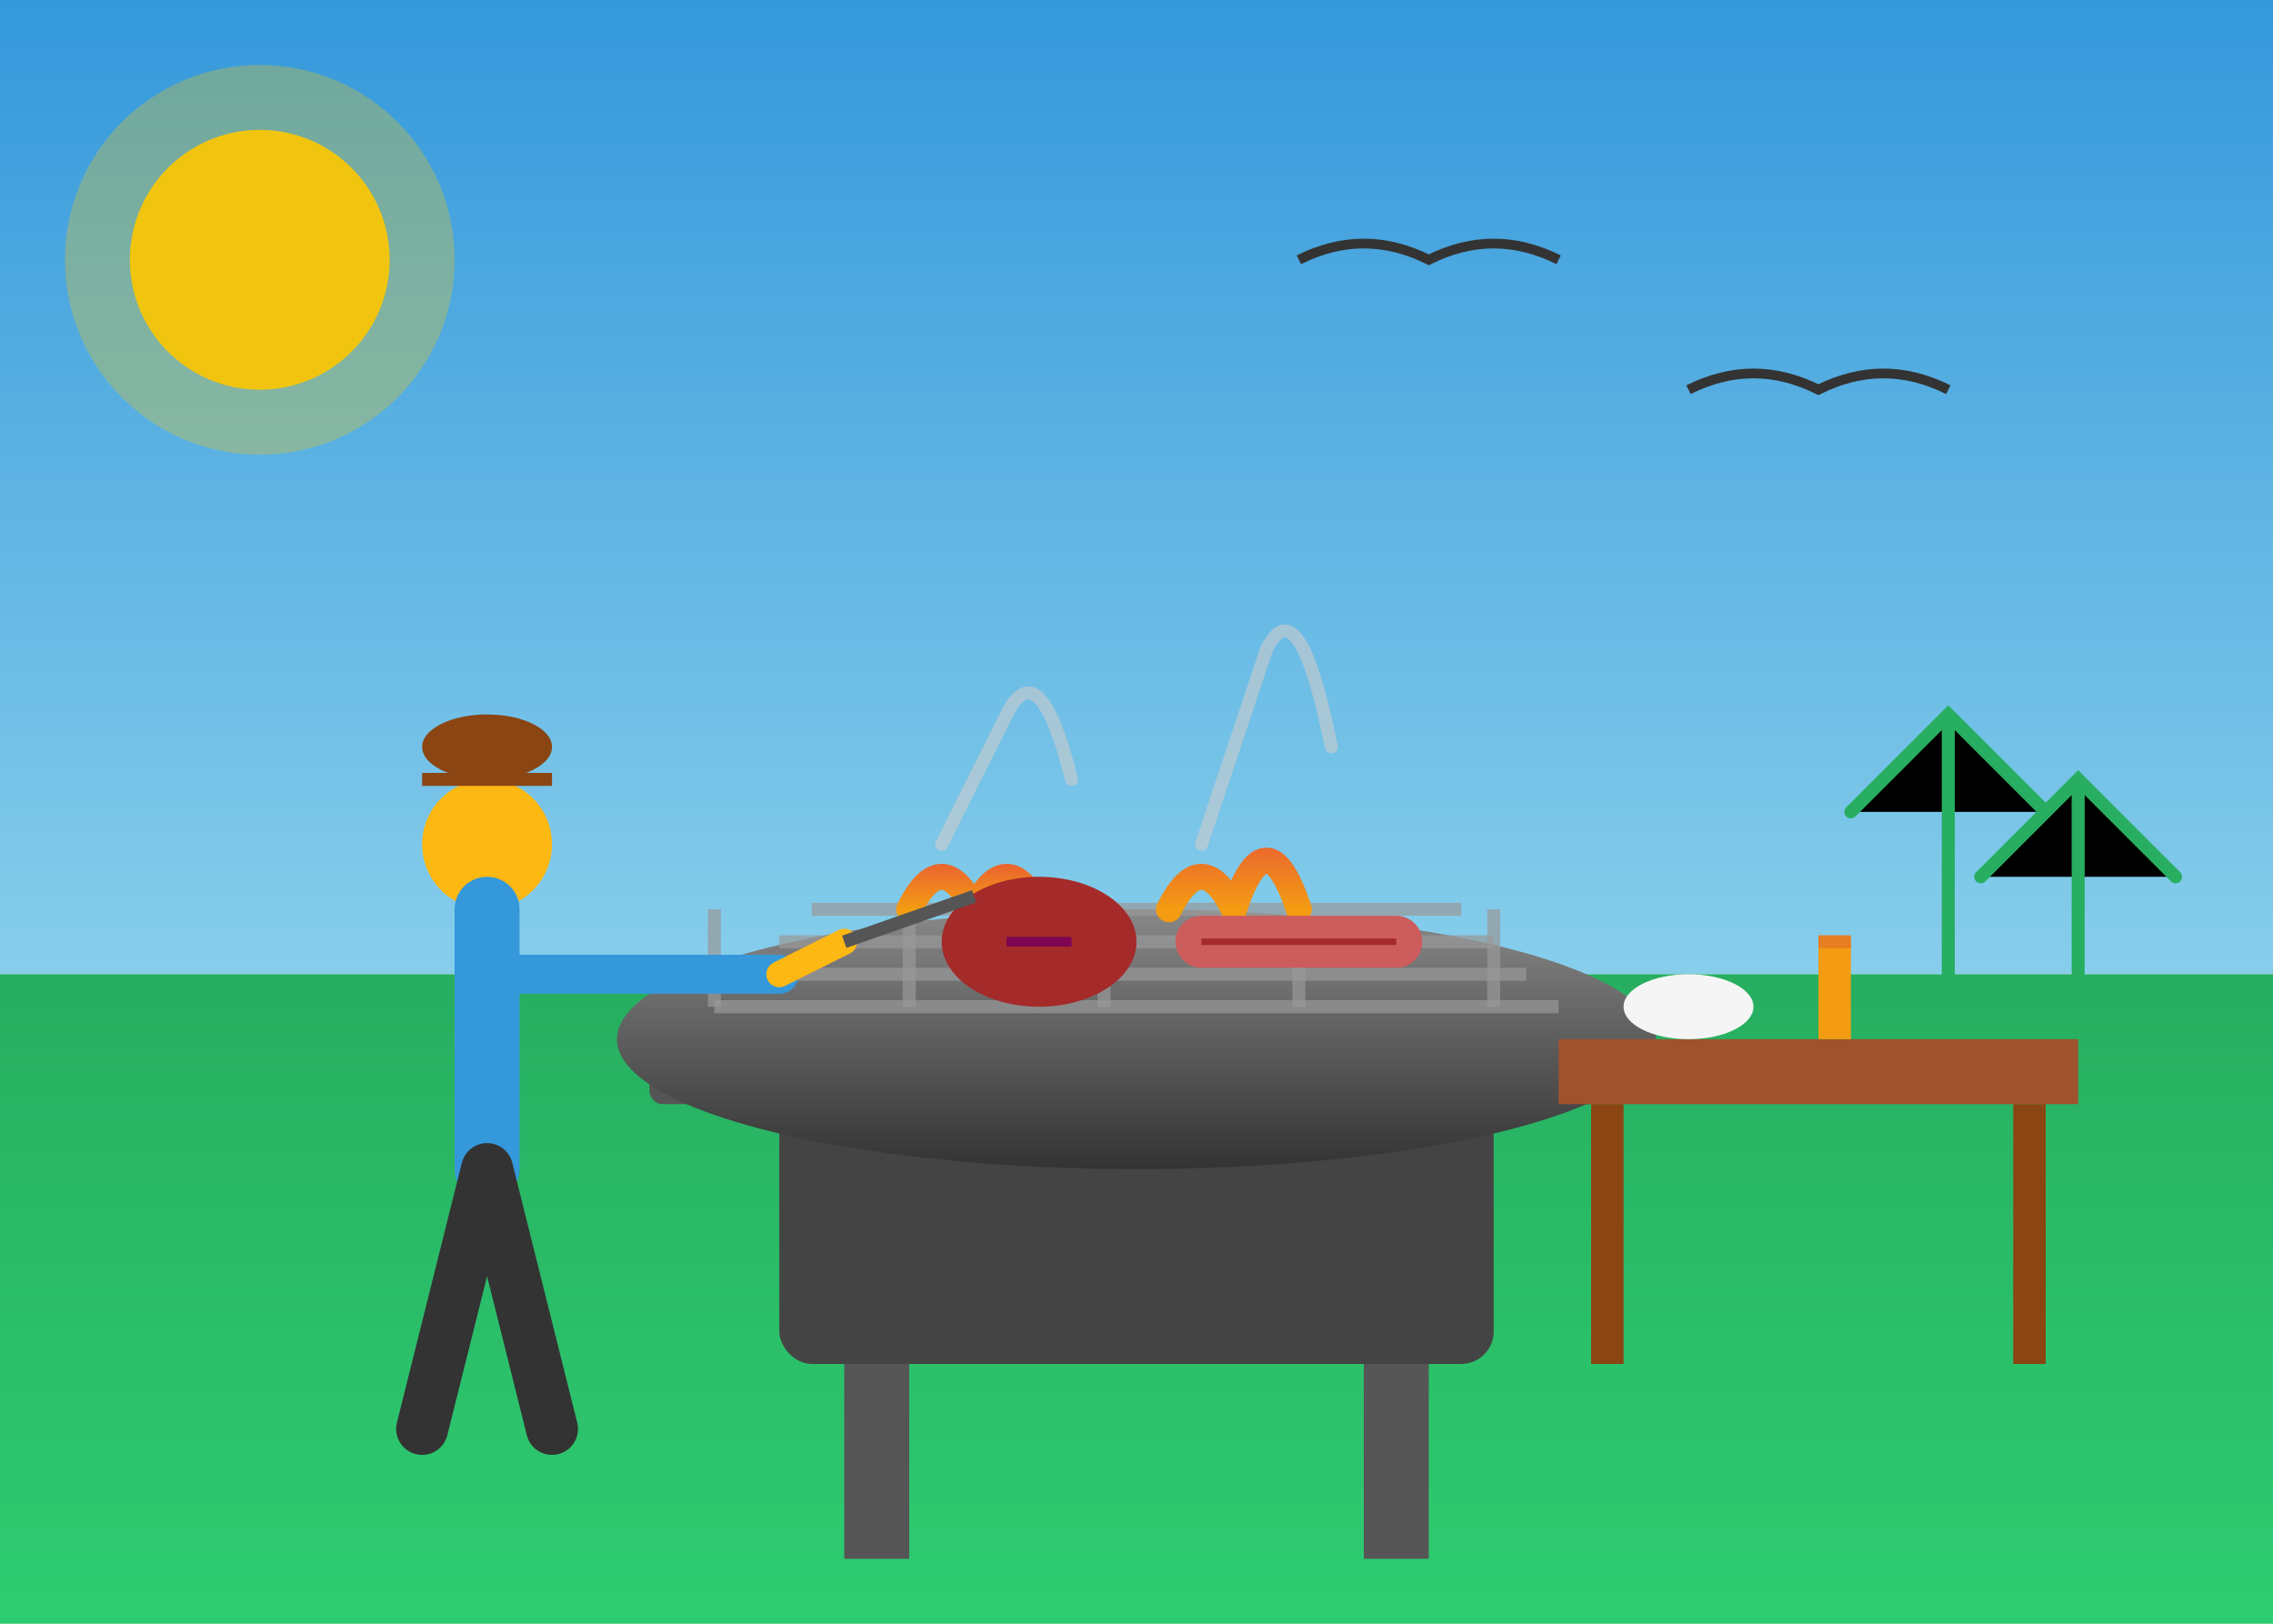
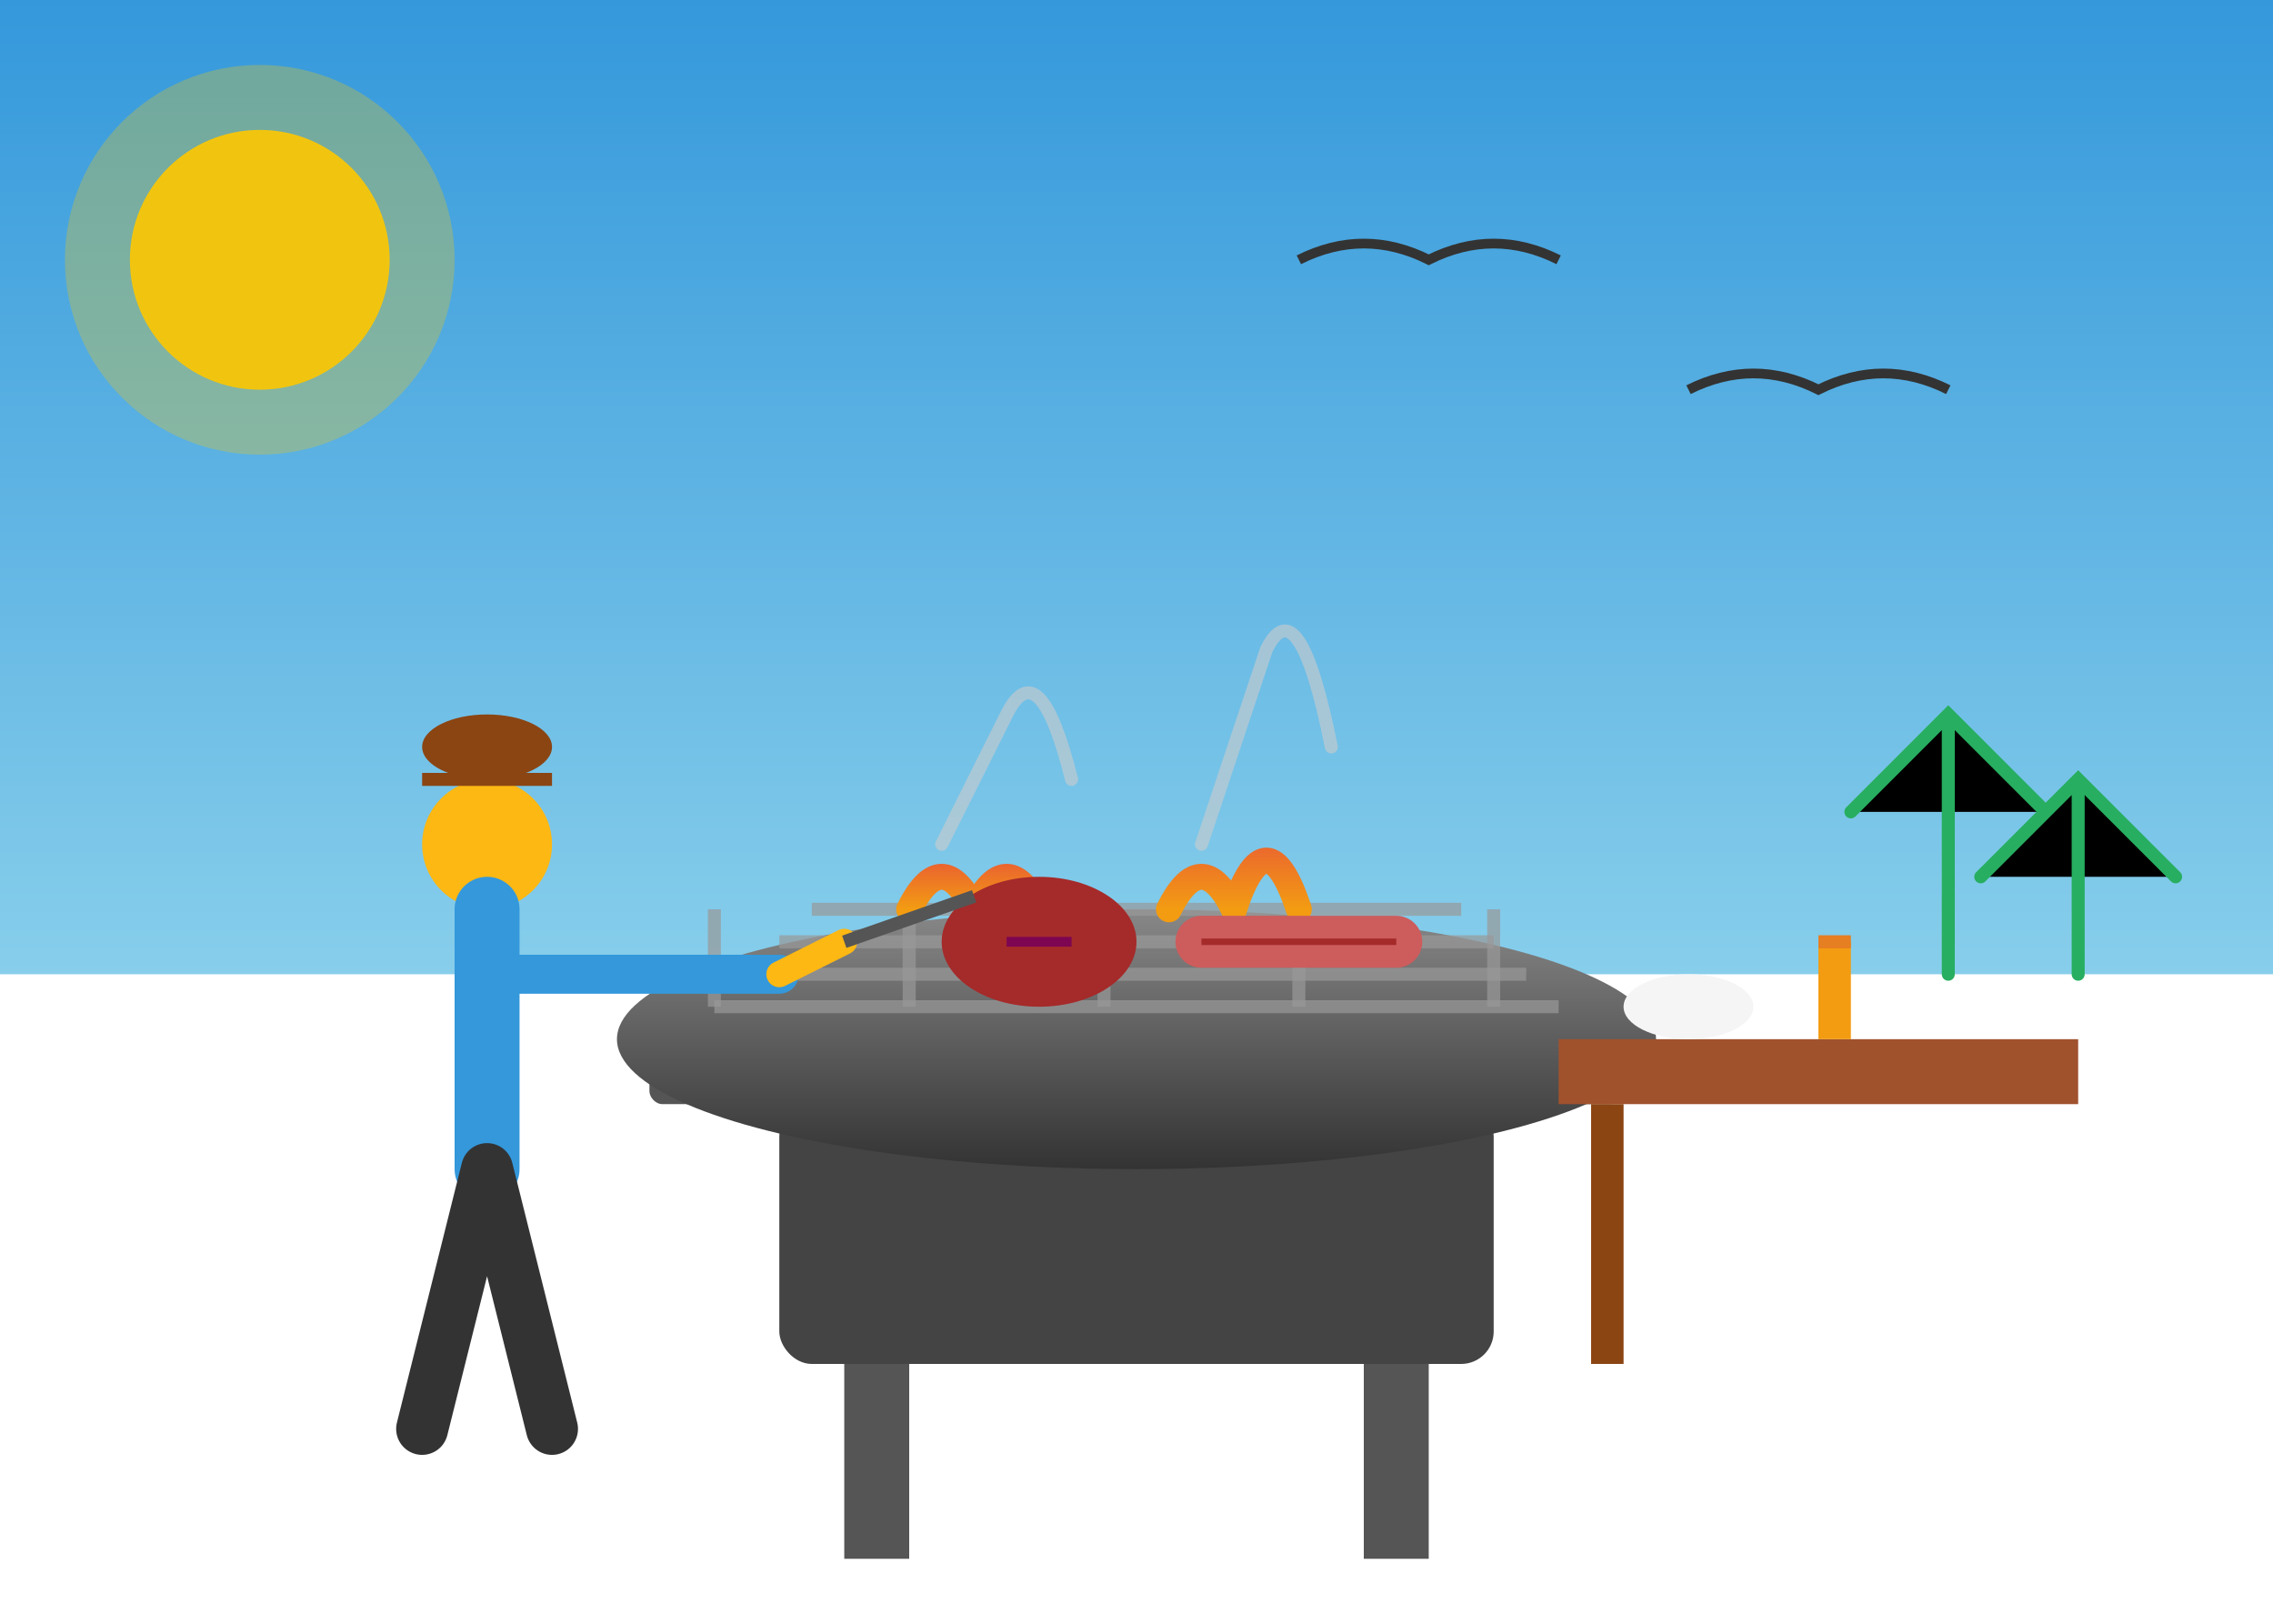
<svg xmlns="http://www.w3.org/2000/svg" width="350" height="250" viewBox="0 0 350 250">
  <defs>
    <linearGradient id="sky-gradient" x1="0%" y1="0%" x2="0%" y2="100%">
      <stop offset="0%" stop-color="#3498db" />
      <stop offset="100%" stop-color="#87CEEB" />
    </linearGradient>
    <linearGradient id="bbq-gradient" x1="0%" y1="0%" x2="0%" y2="100%">
      <stop offset="0%" stop-color="#888" />
      <stop offset="100%" stop-color="#333" />
    </linearGradient>
    <linearGradient id="fire-gradient" x1="0%" y1="0%" x2="0%" y2="100%">
      <stop offset="0%" stop-color="#e74c3c" />
      <stop offset="100%" stop-color="#f39c12" />
    </linearGradient>
    <linearGradient id="grass-gradient" x1="0%" y1="0%" x2="0%" y2="100%">
      <stop offset="0%" stop-color="#27ae60" />
      <stop offset="100%" stop-color="#2ecc71" />
    </linearGradient>
  </defs>
  <rect width="350" height="150" fill="url(#sky-gradient)" />
-   <rect y="150" width="350" height="100" fill="url(#grass-gradient)" />
  <rect x="100" y="160" width="150" height="10" rx="2" fill="#555" />
  <rect x="120" y="170" width="110" height="40" rx="5" fill="#444" />
  <rect x="130" y="210" width="10" height="30" fill="#555" />
  <rect x="210" y="210" width="10" height="30" fill="#555" />
  <ellipse cx="175" cy="160" rx="80" ry="20" fill="url(#bbq-gradient)" />
  <path d="M110 155 L 240 155 M 115 150 L 235 150 M 120 145 L 230 145 M 125 140 L 225 140" stroke="#999" stroke-width="2" stroke-opacity="0.7" />
  <path d="M110 155 L 110 140 M 140 155 L 140 140 M 170 155 L 170 140 M 200 155 L 200 140 M 230 155 L 230 140" stroke="#999" stroke-width="2" stroke-opacity="0.7" />
  <path d="M140 140 Q 145 130 150 140 Q 155 130 160 140" stroke="url(#fire-gradient)" stroke-width="4" stroke-linecap="round" fill="none" />
  <path d="M180 140 Q 185 130 190 140 Q 195 125 200 140" stroke="url(#fire-gradient)" stroke-width="4" stroke-linecap="round" fill="none" />
  <path d="M145 130 Q 150 120 155 110 Q 160 100 165 120" stroke="#ccc" stroke-width="2" stroke-linecap="round" fill="none" opacity="0.6" />
  <path d="M185 130 Q 190 115 195 100 Q 200 90 205 115" stroke="#ccc" stroke-width="2" stroke-linecap="round" fill="none" opacity="0.6" />
  <ellipse cx="160" cy="145" rx="15" ry="10" fill="#A52A2A" />
  <path d="M155 145 L 165 145" stroke="#7D0552" stroke-width="1.5" />
  <path d="M185 145 L 215 145" stroke="#CD5C5C" stroke-width="8" stroke-linecap="round" />
  <path d="M185 145 L 215 145" stroke="#A52A2A" stroke-width="1" fill="none" />
  <circle cx="75" cy="130" r="10" fill="#FDB813" />
  <path d="M75 140 L 75 180" stroke="#3498db" stroke-width="10" stroke-linecap="round" />
  <path d="M75 150 L 120 150" stroke="#3498db" stroke-width="6" stroke-linecap="round" />
  <path d="M120 150 L 130 145" stroke="#FDB813" stroke-width="4" stroke-linecap="round" />
  <path d="M75 180 L 65 220 M 75 180 L 85 220" stroke="#333" stroke-width="8" stroke-linecap="round" />
  <path d="M130 145 L 150 138" stroke="#555" stroke-width="2" />
  <path d="M65 120 L 85 120" stroke="#8B4513" stroke-width="2" />
  <ellipse cx="75" cy="115" rx="10" ry="5" fill="#8B4513" />
  <rect x="240" y="160" width="80" height="10" fill="#A0522D" />
  <rect x="245" y="170" width="5" height="40" fill="#8B4513" />
-   <rect x="310" y="170" width="5" height="40" fill="#8B4513" />
  <ellipse cx="260" cy="155" rx="10" ry="5" fill="#f5f5f5" />
  <rect x="280" y="145" width="5" height="15" fill="#f39c12" />
  <path d="M280 145 L 285 145" stroke="#e67e22" stroke-width="2" />
  <circle cx="40" cy="40" r="20" fill="#f1c40f" />
  <circle cx="40" cy="40" r="30" fill="#f1c40f" opacity="0.3" />
  <path d="M200 40 Q 210 35 220 40 Q 230 35 240 40" stroke="#333" stroke-width="1.5" fill="none" />
  <path d="M260 60 Q 270 55 280 60 Q 290 55 300 60" stroke="#333" stroke-width="1.5" fill="none" />
  <path d="M300 150 L 300 110 M 295 115 L 300 110 L 305 115 M 290 120 L 300 110 L 310 120 M 285 125 L 300 110 L 315 125" stroke="#27ae60" stroke-width="2" stroke-linecap="round" />
  <path d="M320 150 L 320 120 M 315 125 L 320 120 L 325 125 M 310 130 L 320 120 L 330 130 M 305 135 L 320 120 L 335 135" stroke="#27ae60" stroke-width="2" stroke-linecap="round" />
</svg>